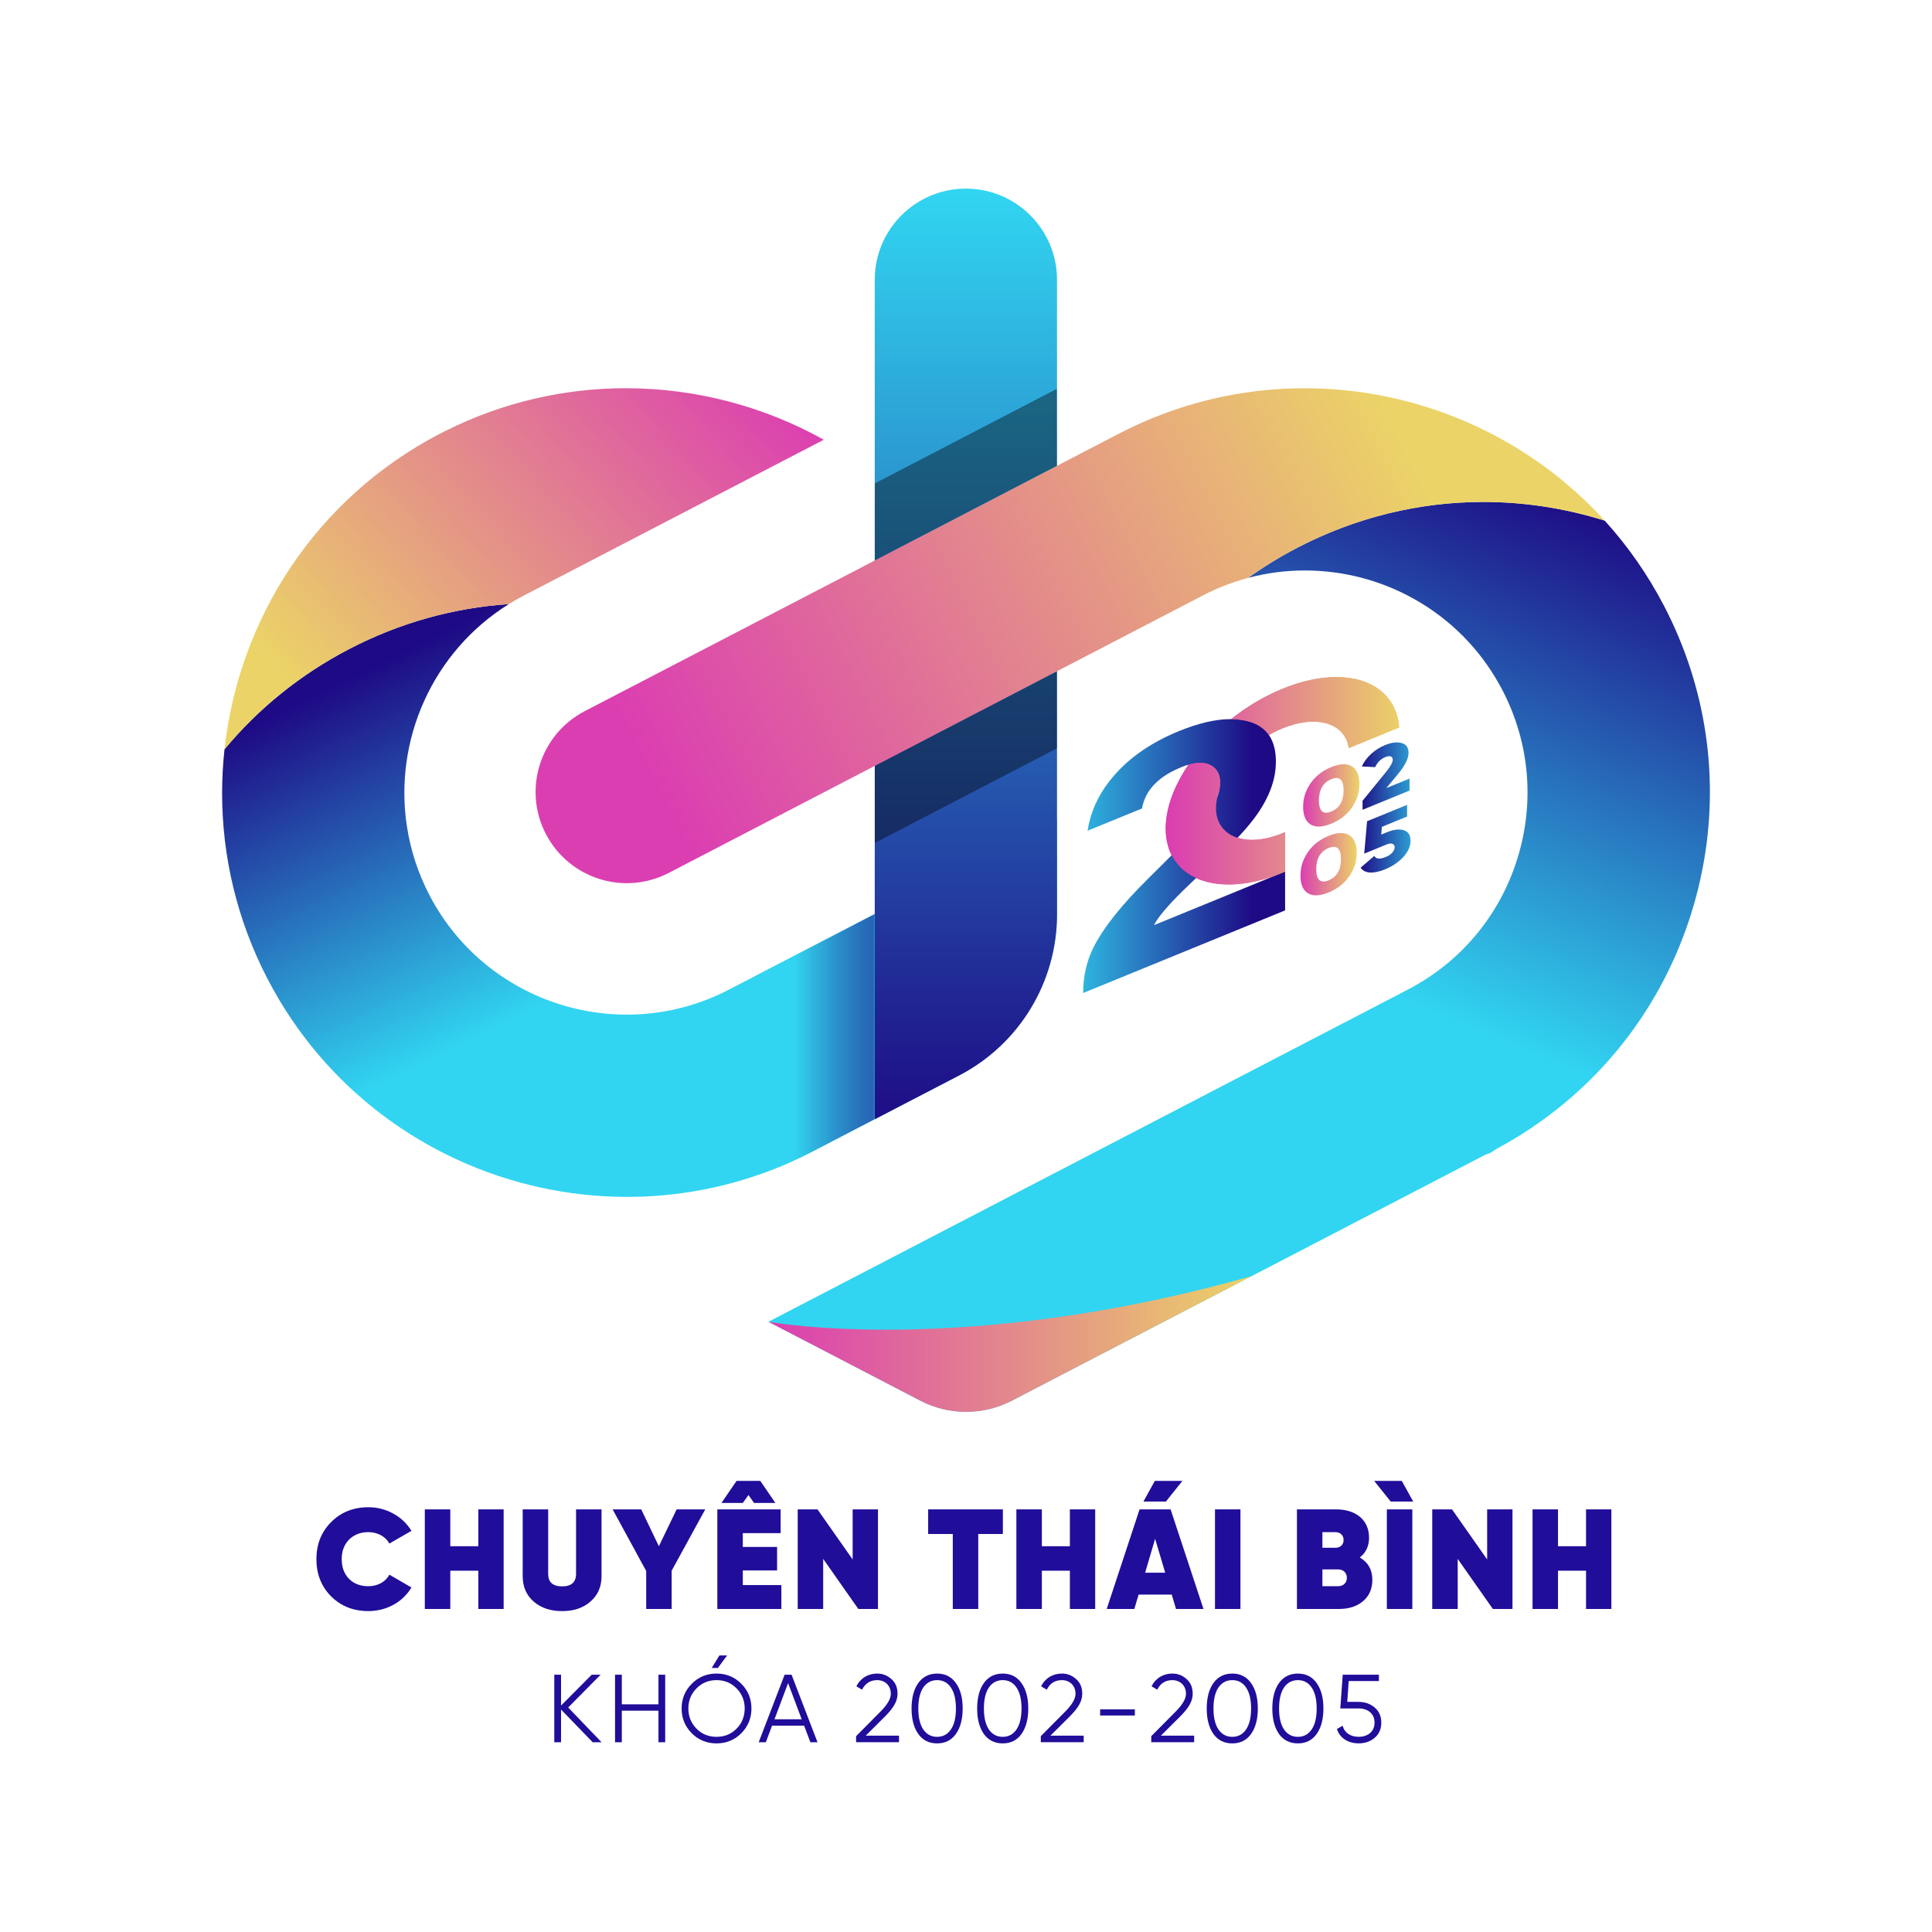
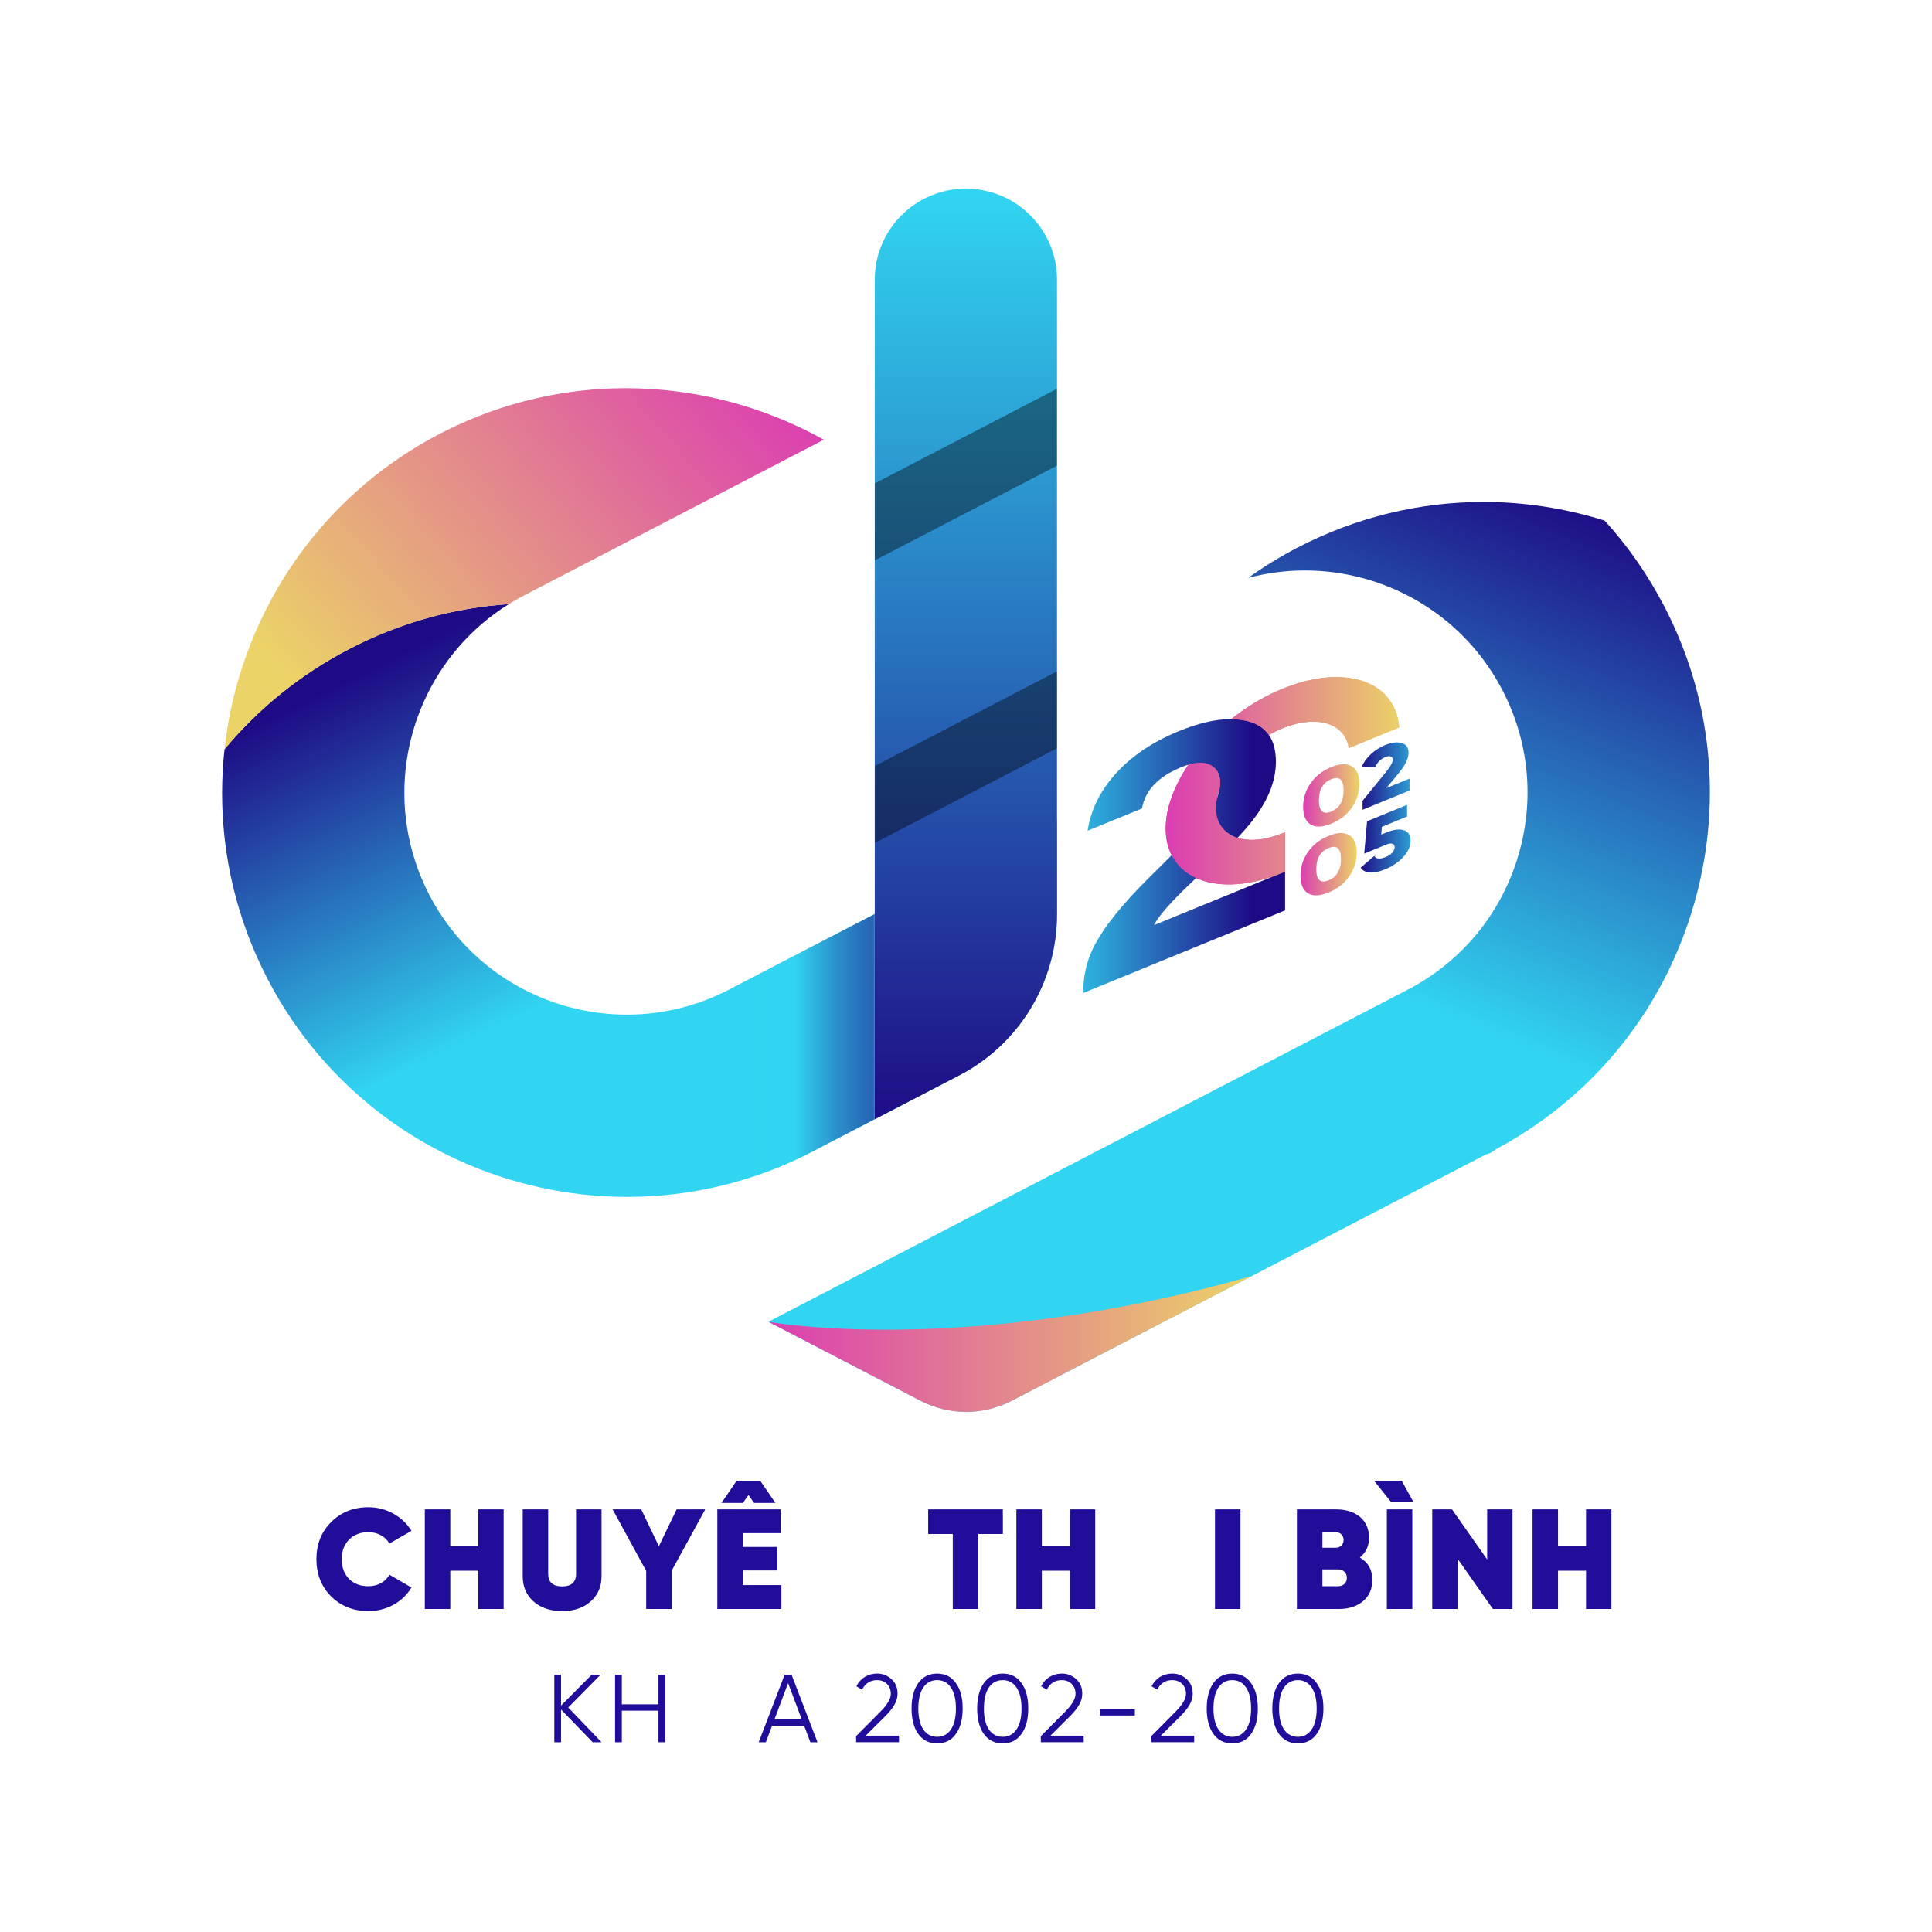
<svg xmlns="http://www.w3.org/2000/svg" xmlns:xlink="http://www.w3.org/1999/xlink" viewBox="0 0 1200 1200">
  <defs>
    <style>      .cls-1 {        clip-path: url(#clippath);      }      .cls-2 {        fill: none;      }      .cls-2, .cls-3, .cls-4, .cls-5, .cls-6, .cls-7, .cls-8, .cls-9, .cls-10, .cls-11, .cls-12, .cls-13, .cls-14, .cls-15, .cls-16, .cls-17, .cls-18, .cls-19, .cls-20, .cls-21 {        stroke-width: 0px;      }      .cls-22 {        mask: url(#mask);      }      .cls-23 {        mix-blend-mode: overlay;        opacity: .4;      }      .cls-3 {        fill: url(#linear-gradient);      }      .cls-4 {        fill: url(#linear-gradient-11);      }      .cls-5 {        fill: url(#linear-gradient-12);      }      .cls-6 {        fill: url(#linear-gradient-13);      }      .cls-7 {        fill: url(#linear-gradient-10);      }      .cls-8 {        fill: url(#linear-gradient-17);      }      .cls-9 {        fill: url(#linear-gradient-16);      }      .cls-10 {        fill: url(#linear-gradient-15);      }      .cls-11 {        fill: url(#linear-gradient-18);      }      .cls-12 {        fill: url(#linear-gradient-14);      }      .cls-24 {        clip-path: url(#clippath-1);      }      .cls-25 {        clip-path: url(#clippath-4);      }      .cls-26 {        clip-path: url(#clippath-3);      }      .cls-27 {        clip-path: url(#clippath-2);      }      .cls-28 {        clip-path: url(#clippath-7);      }      .cls-29 {        clip-path: url(#clippath-8);      }      .cls-30 {        clip-path: url(#clippath-6);      }      .cls-31 {        clip-path: url(#clippath-5);      }      .cls-32 {        clip-path: url(#clippath-9);      }      .cls-33 {        clip-path: url(#clippath-20);      }      .cls-34 {        clip-path: url(#clippath-14);      }      .cls-35 {        clip-path: url(#clippath-13);      }      .cls-36 {        clip-path: url(#clippath-12);      }      .cls-37 {        clip-path: url(#clippath-10);      }      .cls-38 {        clip-path: url(#clippath-15);      }      .cls-39 {        clip-path: url(#clippath-17);      }      .cls-40 {        clip-path: url(#clippath-16);      }      .cls-41 {        clip-path: url(#clippath-19);      }      .cls-42 {        clip-path: url(#clippath-11);      }      .cls-43 {        clip-path: url(#clippath-18);      }      .cls-44 {        opacity: .6;      }      .cls-13 {        fill: url(#linear-gradient-4);      }      .cls-14 {        fill: url(#linear-gradient-2);      }      .cls-15 {        fill: url(#linear-gradient-3);      }      .cls-16 {        fill: url(#linear-gradient-8);      }      .cls-17 {        fill: url(#linear-gradient-9);      }      .cls-18 {        fill: url(#linear-gradient-7);      }      .cls-19 {        fill: url(#linear-gradient-5);      }      .cls-20 {        fill: url(#linear-gradient-6);      }      .cls-45 {        isolation: isolate;      }      .cls-46 {        mask: url(#mask-2);      }      .cls-47 {        mask: url(#mask-1);      }      .cls-21 {        fill: #200d9a;      }    </style>
    <clipPath id="clippath">
      <rect class="cls-2" width="1200" height="1200" />
    </clipPath>
    <clipPath id="clippath-1">
      <rect class="cls-2" width="1200" height="1200" />
    </clipPath>
    <clipPath id="clippath-2">
      <path class="cls-2" d="m216.79,403.18c-30.14,15.69-56.27,36.84-77.33,62.21-1.01,9.04-1.5,18.15-1.5,27.29,0,39.04,9.11,78.63,28.35,115.58,8.9,17.1,19.51,32.76,31.52,46.86,48.27,56.71,119.03,88.3,191.69,88.3,5.52,0,11.05-.18,16.59-.57,32.97-2.17,66.01-10.93,97.2-26.89.53-.27,1.06-.53,1.57-.8l.2-.11,38.24-19.86,35.29-18.32,16.87-8.76c37.51-19.48,61.04-58.23,61.04-100.5v-58.78l-17.51,9.09-66.1,34.35-29.59,15.37-73.97,38.42-16.4,8.52-.25.12c-67.46,35.04-150.87,8.7-185.98-58.74-7.11-13.67-11.71-28-13.94-42.45-8.31-53.47,15.64-108.61,63.25-138.29-34.23,2.26-67.92,11.64-99.25,27.95" />
    </clipPath>
    <linearGradient id="linear-gradient" x1="0" y1="1199.97" x2="1" y2="1199.97" gradientTransform="translate(-472260.07 355.37) rotate(90) scale(393.89 -393.89)" gradientUnits="userSpaceOnUse">
      <stop offset="0" stop-color="#1e0a85" />
      <stop offset=".6" stop-color="#31d5f1" />
      <stop offset="1" stop-color="#31d5f1" />
    </linearGradient>
    <clipPath id="clippath-3">
      <path class="cls-2" d="m805.67,340.26c-10.67,5.55-20.82,11.78-30.44,18.68,11.66-3.11,23.51-4.62,35.27-4.62,48.72,0,95.87,25.84,120.9,71.05.6,1.04,1.17,2.12,1.73,3.2,17.02,32.67,20.27,70.03,9.2,105.18-10.93,34.69-34.56,63.13-66.6,80.22l-3.86,2,.02.02-59.75,31.03-101.3,52.62-110.77,57.54-122.79,63.79,94.41,49.04c17.79,9.24,38.98,9.24,56.77,0l94.39-49.04,75.46-39.2,124.46-64.65,2.9-.99,3.82-2.51c9.68-5.18,18.93-10.95,27.72-17.25,44.03-31.43,76.54-76.06,93.1-128.56,3.01-9.52,5.43-19.12,7.27-28.78,10.58-55.26,2.35-112.07-24.02-162.72-10.21-19.62-22.66-37.32-36.88-52.96-24.75-7.75-50.1-11.6-75.33-11.59-39.83,0-79.34,9.58-115.68,28.5" />
    </clipPath>
    <linearGradient id="linear-gradient-2" x1="0" y1="1199.91" x2="1" y2="1199.91" gradientTransform="translate(1117.35 -395852.7) rotate(180) scale(330.4 -330.4)" gradientUnits="userSpaceOnUse">
      <stop offset="0" stop-color="#1e0a85" />
      <stop offset="1" stop-color="#31d5f1" />
    </linearGradient>
    <clipPath id="clippath-4">
      <path class="cls-2" d="m276.57,267.7l-1.13.58c-.78.37-1.56.78-2.33,1.18-77.25,40.21-124.86,115.22-133.65,195.92,21.07-25.36,47.19-46.52,77.33-62.21,31.33-16.31,65.02-25.68,99.25-27.95,3.02-1.89,6.14-3.66,9.36-5.34.04-.02.07-.03.11-.05l186.17-96.7c-37.46-20.88-79.89-32-123-32-37.81,0-76.14,8.55-112.1,26.57" />
    </clipPath>
    <linearGradient id="linear-gradient-3" x1="0" y1="1199.94" x2="1" y2="1199.94" gradientTransform="translate(168.4 421052.4) scale(350.6 -350.6)" gradientUnits="userSpaceOnUse">
      <stop offset="0" stop-color="#ebd367" />
      <stop offset="1" stop-color="#db3eb1" />
    </linearGradient>
    <clipPath id="clippath-5">
      <path class="cls-2" d="m543.32,173.76v521.44l35.29-18.32,17.17-8.92c37.32-19.39,60.75-57.95,60.75-100V173.76c0-31.26-25.34-56.6-56.6-56.6s-56.6,25.34-56.6,56.6" />
    </clipPath>
    <linearGradient id="linear-gradient-4" x1="0" y1="1200" x2="1" y2="1200" gradientTransform="translate(694253.61 695.2) rotate(-90) scale(578.04 -578.04)" xlink:href="#linear-gradient-2" />
    <clipPath id="clippath-6">
      <path class="cls-2" d="m477.28,820.97l94.4,49.04c17.81,9.24,38.99,9.24,56.78,0l94.39-49.04,54.71-28.41c-179.27,50.79-300.29,28.41-300.29,28.41" />
    </clipPath>
    <linearGradient id="linear-gradient-5" x1="0" y1="1200" x2="1" y2="1200" gradientTransform="translate(477.28 361181.14) scale(300.29 -300.29)" gradientUnits="userSpaceOnUse">
      <stop offset="0" stop-color="#db3eb1" />
      <stop offset="1" stop-color="#ebd367" />
    </linearGradient>
    <clipPath id="clippath-7">
-       <path class="cls-2" d="m694.96,269.36l-38.44,19.97-113.21,58.82-180.11,93.55c-27.75,14.42-38.56,48.59-24.14,76.33,14.42,27.74,48.57,38.54,76.33,24.15l127.92-66.46,113.21-58.81,90.55-47.03.16-.09c9.09-4.72,18.48-8.31,28-10.84,9.62-6.9,19.78-13.12,30.44-18.68,59.35-30.9,127.16-36.9,191-16.91-48.07-52.87-116.34-82.22-186.38-82.22-38.95,0-78.45,9.08-115.33,28.23" />
-     </clipPath>
+       </clipPath>
    <linearGradient id="linear-gradient-6" y1="1200.01" y2="1200.01" gradientTransform="translate(909.36 -613371.01) rotate(180) scale(511.47 -511.47)" xlink:href="#linear-gradient-3" />
    <clipPath id="clippath-8">
      <rect class="cls-2" width="1200" height="1200" />
    </clipPath>
    <clipPath id="clippath-9">
      <rect class="cls-2" x="471.39" y="567.65" width="71.92" height="161.94" />
    </clipPath>
    <clipPath id="clippath-10">
      <path class="cls-2" d="m543.32,567.65v127.55l-38.24,19.86-.19.11c-.52.27-1.05.54-1.59.79-10.45,5.35-21.1,9.88-31.9,13.63v-124.58l71.92-37.36Z" />
    </clipPath>
    <linearGradient id="linear-gradient-7" x1="0" y1="1200" x2="1" y2="1200" gradientTransform="translate(493.58 67884.48) scale(56.03 -56.03)" gradientUnits="userSpaceOnUse">
      <stop offset="0" stop-color="#000" />
      <stop offset=".11" stop-color="#222" />
      <stop offset=".36" stop-color="#6f6f6f" />
      <stop offset=".58" stop-color="#adadad" />
      <stop offset=".77" stop-color="#d9d9d9" />
      <stop offset=".91" stop-color="#f4f4f4" />
      <stop offset="1" stop-color="#fff" />
    </linearGradient>
    <mask id="mask" x="471.39" y="567.65" width="71.92" height="161.94" maskUnits="userSpaceOnUse">
      <rect class="cls-18" x="471.4" y="567.65" width="71.92" height="161.94" />
    </mask>
    <linearGradient id="linear-gradient-8" x1="0" y1="1200" x2="1" y2="1200" gradientTransform="translate(493.58 67884.48) scale(56.03 -56.03)" gradientUnits="userSpaceOnUse">
      <stop offset="0" stop-color="#31d5f1" />
      <stop offset=".24" stop-color="#2b98d0" />
      <stop offset=".5" stop-color="#255bb0" />
      <stop offset=".73" stop-color="#212f98" />
      <stop offset=".9" stop-color="#1e148a" />
      <stop offset="1" stop-color="#1e0a85" />
    </linearGradient>
    <clipPath id="clippath-11">
      <rect class="cls-2" x="543.32" y="241.38" width="113.2" height="106.78" />
    </clipPath>
    <clipPath id="clippath-12">
      <polygon class="cls-2" points="656.52 241.38 656.52 289.33 543.32 348.15 543.32 300.18 656.52 241.38" />
    </clipPath>
    <linearGradient id="linear-gradient-9" x1="0" y1="1200" x2="1" y2="1200" gradientTransform="translate(87456.19 342.69) rotate(-90) scale(72.38 -72.38)" gradientUnits="userSpaceOnUse">
      <stop offset="0" stop-color="#fff" />
      <stop offset=".2" stop-color="#fff" />
      <stop offset="1" stop-color="#000" />
    </linearGradient>
    <mask id="mask-1" x="501.99" y="197.56" width="195.86" height="194.41" maskUnits="userSpaceOnUse">
      <rect class="cls-17" x="525.91" y="222.28" width="148.03" height="144.97" transform="translate(-68.44 285.38) rotate(-25.36)" />
    </mask>
    <linearGradient id="linear-gradient-10" x1="0" y1="1200" x2="1" y2="1200" gradientTransform="translate(87456.19 342.69) rotate(-90) scale(72.38 -72.38)" gradientUnits="userSpaceOnUse">
      <stop offset="0" stop-color="#000" />
      <stop offset=".2" stop-color="#000" />
      <stop offset="1" stop-color="#000" />
    </linearGradient>
    <clipPath id="clippath-13">
      <rect class="cls-2" x="543.32" y="416.9" width="113.2" height="106.78" />
    </clipPath>
    <clipPath id="clippath-14">
      <polygon class="cls-2" points="656.52 416.9 656.52 464.87 543.32 523.67 543.32 475.72 656.52 416.9" />
    </clipPath>
    <linearGradient id="linear-gradient-11" x1="0" y1="1200" x2="1" y2="1200" gradientTransform="translate(126902.32 509.23) rotate(-90) scale(105.25 -105.25)" gradientUnits="userSpaceOnUse">
      <stop offset="0" stop-color="#000" />
      <stop offset=".2" stop-color="#000" />
      <stop offset=".86" stop-color="#fff" />
      <stop offset="1" stop-color="#fff" />
    </linearGradient>
    <mask id="mask-2" x="501.11" y="372.15" width="197.62" height="196.27" maskUnits="userSpaceOnUse">
      <rect class="cls-4" x="525.6" y="397.43" width="148.65" height="145.71" transform="translate(-145.78 312.14) rotate(-26.12)" />
    </mask>
    <linearGradient id="linear-gradient-12" x1="0" y1="1200" x2="1" y2="1200" gradientTransform="translate(126902.31 509.25) rotate(-90) scale(105.25 -105.25)" gradientUnits="userSpaceOnUse">
      <stop offset="0" stop-color="#000" />
      <stop offset=".2" stop-color="#000" />
      <stop offset=".86" stop-color="#000" />
      <stop offset="1" stop-color="#000" />
    </linearGradient>
    <clipPath id="clippath-15">
      <path class="cls-2" d="m796.61,427.78c-40.09,16.4-72.58,55.28-72.58,86.85s32.49,43.86,72.58,27.47c.53-.22,1.05-.44,1.58-.66v-24.6c-.53.23-1.05.46-1.58.67-22.81,9.33-41.35,2.31-41.35-15.65s18.55-40.15,41.35-49.48c21.32-8.72,38.92-3.15,41.11,12.28l31.32-12.81c-1.56-19.97-16.99-31.32-39.03-31.32-10,0-21.36,2.34-33.4,7.26" />
    </clipPath>
    <linearGradient id="linear-gradient-13" x1="0" y1="1199.96" x2="1" y2="1199.96" gradientTransform="translate(724.03 137555.32) rotate(-22.25) scale(156.68 -105.7) skewX(15.43)" xlink:href="#linear-gradient-5" />
    <clipPath id="clippath-16">
      <path class="cls-2" d="m732.12,454.16c-18.64,7.63-33.07,18.08-43.29,31.35-7.2,9.31-11.64,19.46-13.32,30.47l33.78-13.82c.58-2.93,1.42-5.51,2.55-7.74,3.79-7.52,11.05-13.48,21.77-17.87,7.92-3.24,14.1-3.62,18.55-1.16,3.79,2.08,5.69,5.66,5.69,10.72,0,8.58-5.44,18.85-16.32,30.84-4.12,4.55-13.36,13.91-27.71,28.09-17.16,16.89-28.78,31.52-34.88,43.89-4.12,8.44-6.18,17.72-6.18,27.85l125.45-51.32v-24.15l-81.42,33.31c2.14-4.51,7.99-11.52,17.56-21.02,7.08-6.8,14.26-13.69,21.52-20.69,11.38-10.5,19.71-19.56,24.99-27.17,7.75-11.09,11.62-21.96,11.62-32.61,0-13.64-5.68-21.99-17.07-25.07-3.42-.92-7.12-1.39-11.09-1.39-9.24,0-19.98,2.5-32.2,7.5" />
    </clipPath>
    <linearGradient id="linear-gradient-14" x1="0" y1="1199.9" x2="1" y2="1199.9" gradientTransform="translate(651.33 119107.82) rotate(-22.25) scale(135.54 -91.44) skewX(15.43)" gradientUnits="userSpaceOnUse">
      <stop offset="0" stop-color="#31d5f1" />
      <stop offset="1" stop-color="#1e0a85" />
    </linearGradient>
    <clipPath id="clippath-17">
      <path class="cls-2" d="m738.17,474.95c-8.88,13.12-14.13,26.99-14.13,39.68,0,31.57,32.49,43.86,72.58,27.47.53-.22,1.05-.44,1.58-.66v-24.6c-.53.23-1.05.46-1.58.67-22.81,9.33-41.35,2.31-41.35-15.65,0-3.54.72-7.24,2.05-10.98.35-1.64.53-3.23.53-4.76,0-5.06-1.89-8.64-5.68-10.72-1.92-1.06-4.16-1.59-6.73-1.59-2.19,0-4.61.39-7.26,1.15m58.45-47.17c-11.47,4.69-22.32,11.22-31.96,18.9,3.85.02,7.43.47,10.75,1.37,5.64,1.52,9.88,4.36,12.72,8.48,2.74-1.57,5.58-2.97,8.49-4.16,21.32-8.72,38.92-3.15,41.11,12.28l31.32-12.81c-1.56-19.97-16.99-31.32-39.03-31.32-10,0-21.36,2.34-33.4,7.26" />
    </clipPath>
    <linearGradient id="linear-gradient-15" x1="0" y1="1199.96" x2="1" y2="1199.96" gradientTransform="translate(724.03 137555.32) rotate(-22.25) scale(156.68 -105.7) skewX(15.43)" xlink:href="#linear-gradient-5" />
    <clipPath id="clippath-18">
      <path class="cls-2" d="m849.12,510.08l-1.78,20.13,13.43-5.49c7.29-3.37,7.48,4.86-.31,7.66-3.49,1.43-5.82,1.17-6.87-.76l-8.46,7.32c2.51,3.8,8.21,3.88,15.33.97,4.35-1.78,8.09-4.33,11.1-7.53,3-3.21,4.54-6.64,4.54-10.16s-1.41-5.75-4.23-6.57c-2.76-.85-6.25-.43-10.48,1.29l-3.49,1.43.43-4.81,15.63-6.4v-7.24l-24.83,10.16Zm11.22-47.32c-6.19,2.53-11.83,7.4-14.47,13.3l8.28.43c1.35-3.01,3.43-5.07,6.32-6.25,2.88-1.18,4.6-.43,4.6,1.69,0,1.64-1.47,4.22-4.35,7.77l-14.41,17.67v5.6l29.18-11.94v-7.43l-14.41,5.9,7.11-8.56c4.47-5.35,6.68-9.78,6.68-13.35,0-3.28-1.41-5.31-4.29-6.07-.93-.27-1.92-.41-2.99-.41-2.16,0-4.58.56-7.25,1.65" />
    </clipPath>
    <linearGradient id="linear-gradient-16" x1="0" y1="1199.98" x2="1" y2="1199.98" gradientTransform="translate(845.14 42238.61) rotate(-22.25) scale(47.71 -32.19) skewX(15.43)" xlink:href="#linear-gradient-2" />
    <clipPath id="clippath-19">
      <path class="cls-2" d="m819.21,497.16c0-6.71,2.58-11.1,7.67-13.18,5.08-2.08,7.65.2,7.65,6.9s-2.58,11.1-7.65,13.18c-1.21.5-2.29.75-3.21.75-2.96,0-4.46-2.54-4.46-7.65m7.67-20.71c-5.47,2.23-9.75,5.59-12.88,10.09-3.07,4.45-4.6,9.32-4.6,14.63s1.53,8.93,4.6,10.92c3.13,1.9,7.41,1.74,12.88-.49,5.45-2.23,9.73-5.59,12.81-10.02,3.13-4.51,4.66-9.39,4.66-14.69s-1.53-8.94-4.66-10.85c-1.43-.92-3.13-1.38-5.09-1.38-2.24,0-4.81.6-7.71,1.79" />
    </clipPath>
    <linearGradient id="linear-gradient-17" x1="0" y1="1199.99" x2="1" y2="1199.99" gradientTransform="translate(809.4 42425.37) scale(34.94 -34.94)" xlink:href="#linear-gradient-5" />
    <clipPath id="clippath-20">
      <path class="cls-2" d="m817.55,539.9c0-6.71,2.58-11.1,7.67-13.18,5.09-2.08,7.67.19,7.67,6.9s-2.58,11.1-7.67,13.18c-1.21.5-2.28.74-3.21.74-2.96,0-4.46-2.54-4.46-7.65m7.67-20.71c-5.45,2.23-9.75,5.59-12.87,10.09-3.07,4.45-4.6,9.32-4.6,14.63s1.53,8.93,4.6,10.9c3.12,1.92,7.41,1.75,12.87-.48,5.45-2.23,9.75-5.59,12.81-10.02,3.13-4.51,4.67-9.39,4.67-14.69s-1.54-8.94-4.67-10.84c-1.43-.92-3.13-1.38-5.09-1.38-2.24,0-4.81.6-7.72,1.79" />
    </clipPath>
    <linearGradient id="linear-gradient-18" x1="0" y1="1199.99" x2="1" y2="1199.99" gradientTransform="translate(807.75 42468.53) scale(34.94 -34.94)" xlink:href="#linear-gradient-5" />
  </defs>
  <g class="cls-45">
    <g id="Layer_2" data-name="Layer 2">
      <g id="Layer_1-2" data-name="Layer 1">
        <g class="cls-1">
          <g class="cls-24">
            <path class="cls-21" d="m205.63,991.5c-6.1-6.19-9.1-13.88-9.1-23.07s3-16.88,9.1-22.98c6.1-6.19,13.88-9.28,23.16-9.28,5.57,0,10.78,1.33,15.55,3.98,4.77,2.65,8.48,6.19,11.22,10.69l-13.7,7.87c-2.39-4.33-7.34-7.07-13.08-7.07-4.95,0-8.93,1.59-12.02,4.68-3,3.09-4.51,7.07-4.51,12.11s1.5,9.1,4.51,12.2c3.09,3.09,7.07,4.59,12.02,4.59,5.74,0,10.69-2.65,13.08-7.16l13.7,7.95c-5.39,9.1-15.47,14.67-26.78,14.67-9.28,0-17.06-3.09-23.16-9.19" />
            <polygon class="cls-21" points="297.09 937.5 312.82 937.5 312.82 999.36 297.09 999.36 297.09 975.59 279.68 975.59 279.68 999.36 263.86 999.36 263.86 937.5 279.68 937.5 279.68 960.39 297.09 960.39 297.09 937.5" />
            <path class="cls-21" d="m324.66,937.5h15.82v40.04c0,5.21,2.92,7.78,8.66,7.78s8.66-2.56,8.66-7.78v-40.04h15.82v41.54c0,6.54-2.3,11.75-6.89,15.73-4.51,3.98-10.43,5.92-17.59,5.92s-13.08-1.94-17.67-5.92c-4.51-3.98-6.81-9.19-6.81-15.73v-41.54Z" />
            <polygon class="cls-21" points="438.04 937.5 417.18 975.59 417.18 999.36 401.36 999.36 401.36 975.76 380.51 937.5 398.27 937.5 409.23 960.39 420.28 937.5 438.04 937.5" />
            <path class="cls-21" d="m461.37,984.51h23.95v14.85h-39.77v-61.86h39.33v14.76h-23.51v8.57h21.3v14.58h-21.3v9.1Zm3.54-55.94l-3.54,4.95h-13.26l9.37-13.7h14.76l9.37,13.7h-13.26l-3.45-4.95Z" />
-             <polygon class="cls-21" points="529.59 937.5 545.32 937.5 545.32 999.36 533.12 999.36 511.29 968.25 511.29 999.36 495.47 999.36 495.47 937.5 507.76 937.5 529.59 968.61 529.59 937.5" />
            <polygon class="cls-21" points="622.9 937.5 622.9 952.79 607.61 952.79 607.61 999.36 591.79 999.36 591.79 952.79 576.5 952.79 576.5 937.5 622.9 937.5" />
            <polygon class="cls-21" points="664.52 937.5 680.25 937.5 680.25 999.36 664.52 999.36 664.52 975.59 647.11 975.59 647.11 999.36 631.29 999.36 631.29 937.5 647.11 937.5 647.11 960.39 664.52 960.39 664.52 937.5" />
-             <path class="cls-21" d="m730.44,999.36l-2.65-8.93h-20.59l-2.65,8.93h-17.15l20.41-61.86h19.27l20.42,61.86h-17.06Zm3.98-79.54l-10.25,12.81h-13.96l7.07-12.81h17.15Zm-23.15,57h12.46l-6.27-21.03-6.19,21.03Z" />
            <rect class="cls-21" x="754.65" y="937.5" width="15.82" height="61.86" />
            <path class="cls-21" d="m852.39,981.24c0,5.48-1.86,9.9-5.66,13.17-3.8,3.27-8.84,4.95-15.11,4.95h-26.07v-61.86h24.39c12.37,0,20.41,6.72,20.41,17.59,0,5.21-1.94,9.28-5.74,12.28,5.22,3.09,7.78,7.69,7.78,13.88m-31.02-29.61v9.72h8.13c2.83,0,5.04-1.77,5.04-4.86,0-2.92-2.12-4.86-5.04-4.86h-8.13Zm9.81,33.58c3.18,0,5.39-2.12,5.39-5.21s-2.21-5.21-5.39-5.21h-9.81v10.43h9.81Z" />
            <path class="cls-21" d="m863.79,932.64l-10.25-12.82h17.15l7.07,12.82h-13.96Zm-2.39,66.73h15.82v-61.86h-15.82v61.86Z" />
            <polygon class="cls-21" points="923.7 937.5 939.43 937.5 939.43 999.36 927.24 999.36 905.41 968.25 905.41 999.36 889.59 999.36 889.59 937.5 901.87 937.5 923.7 968.61 923.7 937.5" />
            <polygon class="cls-21" points="985.12 937.5 1000.85 937.5 1000.85 999.36 985.12 999.36 985.12 975.59 967.71 975.59 967.71 999.36 951.89 999.36 951.89 937.5 967.71 937.5 967.71 960.39 985.12 960.39 985.12 937.5" />
            <polygon class="cls-21" points="373.63 1082.13 368.12 1082.13 348.47 1061.82 348.47 1082.13 344.28 1082.13 344.28 1040.2 348.47 1040.2 348.47 1059.37 367.52 1040.2 373.03 1040.2 352.91 1060.56 373.63 1082.13" />
            <polygon class="cls-21" points="408.98 1040.2 413.17 1040.2 413.17 1082.13 408.98 1082.13 408.98 1062.54 386.22 1062.54 386.22 1082.13 382.02 1082.13 382.02 1040.2 386.22 1040.2 386.22 1058.59 408.98 1058.59 408.98 1040.2" />
-             <path class="cls-21" d="m460.44,1076.56c-4.19,4.19-9.34,6.29-15.39,6.29s-11.2-2.1-15.39-6.29c-4.19-4.25-6.29-9.34-6.29-15.39s2.1-11.14,6.29-15.34c4.19-4.25,9.35-6.35,15.39-6.35s11.2,2.1,15.39,6.35c4.19,4.19,6.29,9.29,6.29,15.34s-2.1,11.14-6.29,15.39m-27.85-2.87c3.35,3.41,7.49,5.09,12.46,5.09s9.11-1.68,12.46-5.09c3.36-3.42,5.03-7.61,5.03-12.52s-1.68-9.04-5.03-12.46c-3.35-3.41-7.49-5.15-12.46-5.15s-9.11,1.74-12.46,5.15c-3.35,3.41-5.03,7.55-5.03,12.46s1.68,9.1,5.03,12.52m9.46-37.68h3.83l5.75-7.79h-4.79l-4.79,7.79Z" />
            <path class="cls-21" d="m503.34,1082.13l-3.89-10.3h-19.89l-3.89,10.3h-4.43l16.11-41.93h4.31l16.11,41.93h-4.43Zm-22.28-14.26h16.89l-8.45-22.46-8.45,22.46Z" />
            <path class="cls-21" d="m531.74,1082.13v-3.77l15.09-15.21c4.31-4.31,6.47-8.03,6.47-11.08,0-5.33-3.83-8.51-8.45-8.51-4.31,0-7.43,1.98-9.41,5.93l-3.53-2.1c2.64-5.21,7.43-7.91,12.94-7.91,3.35,0,6.29,1.14,8.8,3.41,2.58,2.22,3.83,5.27,3.83,9.16,0,4.85-2.82,9.1-7.79,14.08l-11.98,11.92h20.67v4.07h-26.66Z" />
            <path class="cls-21" d="m582.06,1082.85c-5.03,0-8.92-1.98-11.74-5.87-2.75-3.95-4.13-9.22-4.13-15.81s1.38-11.86,4.13-15.75c2.82-3.95,6.71-5.93,11.74-5.93s8.92,1.98,11.68,5.93c2.82,3.89,4.19,9.17,4.19,15.75s-1.38,11.86-4.19,15.81c-2.76,3.89-6.65,5.87-11.68,5.87m0-4.07c3.65,0,6.53-1.56,8.57-4.61,2.1-3.05,3.11-7.43,3.11-13s-1.02-9.94-3.11-13c-2.04-3.06-4.91-4.61-8.57-4.61s-6.53,1.56-8.62,4.61c-2.04,3.05-3.06,7.43-3.06,13s1.02,9.94,3.06,13c2.1,3.06,4.97,4.61,8.62,4.61" />
            <path class="cls-21" d="m622.8,1082.85c-5.03,0-8.92-1.98-11.74-5.87-2.75-3.95-4.13-9.22-4.13-15.81s1.38-11.86,4.13-15.75c2.82-3.95,6.71-5.93,11.74-5.93s8.92,1.98,11.68,5.93c2.81,3.89,4.19,9.17,4.19,15.75s-1.38,11.86-4.19,15.81c-2.76,3.89-6.65,5.87-11.68,5.87m0-4.07c3.65,0,6.53-1.56,8.57-4.61,2.1-3.05,3.11-7.43,3.11-13s-1.02-9.94-3.11-13c-2.04-3.06-4.91-4.61-8.57-4.61s-6.53,1.56-8.62,4.61c-2.04,3.05-3.06,7.43-3.06,13s1.02,9.94,3.06,13c2.1,3.06,4.97,4.61,8.62,4.61" />
            <path class="cls-21" d="m646.47,1082.13v-3.77l15.09-15.21c4.31-4.31,6.47-8.03,6.47-11.08,0-5.33-3.83-8.51-8.45-8.51-4.31,0-7.43,1.98-9.41,5.93l-3.53-2.1c2.64-5.21,7.43-7.91,12.94-7.91,3.35,0,6.29,1.14,8.8,3.41,2.58,2.22,3.83,5.27,3.83,9.16,0,4.85-2.82,9.1-7.79,14.08l-11.98,11.92h20.67v4.07h-26.66Z" />
            <rect class="cls-21" x="683.31" y="1061.7" width="21.56" height="3.83" />
            <path class="cls-21" d="m715.07,1082.13v-3.77l15.09-15.21c4.31-4.31,6.47-8.03,6.47-11.08,0-5.33-3.83-8.51-8.45-8.51-4.31,0-7.43,1.98-9.41,5.93l-3.53-2.1c2.64-5.21,7.43-7.91,12.94-7.91,3.35,0,6.29,1.14,8.8,3.41,2.58,2.22,3.83,5.27,3.83,9.16,0,4.85-2.82,9.1-7.79,14.08l-11.98,11.92h20.67v4.07h-26.66Z" />
            <path class="cls-21" d="m765.39,1082.85c-5.03,0-8.92-1.98-11.74-5.87-2.75-3.95-4.13-9.22-4.13-15.81s1.38-11.86,4.13-15.75c2.82-3.95,6.71-5.93,11.74-5.93s8.92,1.98,11.68,5.93c2.81,3.89,4.19,9.17,4.19,15.75s-1.38,11.86-4.19,15.81c-2.76,3.89-6.65,5.87-11.68,5.87m0-4.07c3.65,0,6.53-1.56,8.57-4.61,2.1-3.05,3.11-7.43,3.11-13s-1.02-9.94-3.11-13c-2.04-3.06-4.91-4.61-8.57-4.61s-6.53,1.56-8.62,4.61c-2.04,3.05-3.06,7.43-3.06,13s1.02,9.94,3.06,13c2.1,3.06,4.97,4.61,8.62,4.61" />
            <path class="cls-21" d="m806.13,1082.85c-5.03,0-8.92-1.98-11.74-5.87-2.75-3.95-4.13-9.22-4.13-15.81s1.38-11.86,4.13-15.75c2.82-3.95,6.71-5.93,11.74-5.93s8.92,1.98,11.68,5.93c2.82,3.89,4.19,9.17,4.19,15.75s-1.38,11.86-4.19,15.81c-2.76,3.89-6.65,5.87-11.68,5.87m0-4.07c3.65,0,6.53-1.56,8.57-4.61,2.1-3.05,3.11-7.43,3.11-13s-1.02-9.94-3.11-13c-2.04-3.06-4.91-4.61-8.57-4.61s-6.53,1.56-8.62,4.61c-2.04,3.05-3.06,7.43-3.06,13s1.02,9.94,3.06,13c2.1,3.06,4.97,4.61,8.62,4.61" />
-             <path class="cls-21" d="m843.87,1057.09c3.89,0,7.25,1.14,9.94,3.47,2.76,2.28,4.13,5.39,4.13,9.4s-1.38,7.13-4.13,9.46c-2.7,2.28-6.05,3.41-9.94,3.41-6.29,0-11.74-3.17-13.48-8.92l3.53-2.04c1.2,4.49,4.97,6.89,9.95,6.89,5.75,0,9.88-3.24,9.88-8.81s-4.13-8.81-9.88-8.81h-11.38l1.5-20.96h22.46v3.95h-18.75l-.9,12.94h7.07Z" />
          </g>
          <g class="cls-27">
            <rect class="cls-3" x="83.78" y="281.04" width="626.91" height="556.56" transform="translate(-203.17 227.42) rotate(-25.68)" />
          </g>
          <g class="cls-26">
            <rect class="cls-14" x="397.27" y="213.75" width="750.89" height="763.5" transform="translate(-73.87 1080.27) rotate(-67.42)" />
          </g>
          <g class="cls-25">
            <rect class="cls-15" x="111.79" y="146.11" width="427.55" height="414.31" transform="translate(-152.24 303.34) rotate(-41.37)" />
          </g>
          <g class="cls-31">
            <rect class="cls-13" x="543.32" y="117.16" width="113.21" height="578.04" />
          </g>
          <g class="cls-30">
            <rect class="cls-19" x="477.28" y="792.55" width="300.29" height="86.69" />
          </g>
          <g class="cls-28">
            <rect class="cls-20" x="289.8" y="103.56" width="741.71" height="590.58" transform="translate(-109.57 350.94) rotate(-27.56)" />
          </g>
          <g class="cls-29">
            <g class="cls-44">
              <g class="cls-32">
                <g class="cls-37">
                  <g class="cls-22">
                    <rect class="cls-16" x="471.39" y="567.65" width="71.92" height="161.94" />
                  </g>
                </g>
              </g>
            </g>
            <g class="cls-23">
              <g class="cls-42">
                <g class="cls-36">
                  <g class="cls-47">
                    <rect class="cls-7" x="525.91" y="222.28" width="148.03" height="144.97" transform="translate(-68.44 285.38) rotate(-25.36)" />
                  </g>
                </g>
              </g>
            </g>
            <g class="cls-23">
              <g class="cls-35">
                <g class="cls-34">
                  <g class="cls-46">
                    <rect class="cls-5" x="525.6" y="397.43" width="148.65" height="145.71" transform="translate(-145.78 312.14) rotate(-26.12)" />
                  </g>
                </g>
              </g>
            </g>
          </g>
          <g class="cls-38">
            <polygon class="cls-6" points="724.03 420.51 869.05 361.19 869.05 558.49 724.03 617.81 724.03 420.51" />
          </g>
          <g class="cls-40">
            <polygon class="cls-12" points="672.74 446.66 798.2 395.34 798.2 616.77 672.74 668.09 672.74 446.66" />
          </g>
          <g class="cls-39">
            <polygon class="cls-10" points="724.03 420.51 869.05 361.19 869.05 558.49 724.03 617.81 724.03 420.51" />
          </g>
          <g class="cls-43">
            <polygon class="cls-9" points="845.14 461.11 876.1 448.45 876.1 542.82 845.14 555.49 845.14 461.11" />
          </g>
          <g class="cls-41">
            <rect class="cls-8" x="809.4" y="474.66" width="34.94" height="39.34" />
          </g>
          <g class="cls-33">
            <rect class="cls-11" x="807.75" y="517.39" width="34.94" height="39.34" />
          </g>
        </g>
      </g>
    </g>
  </g>
</svg>